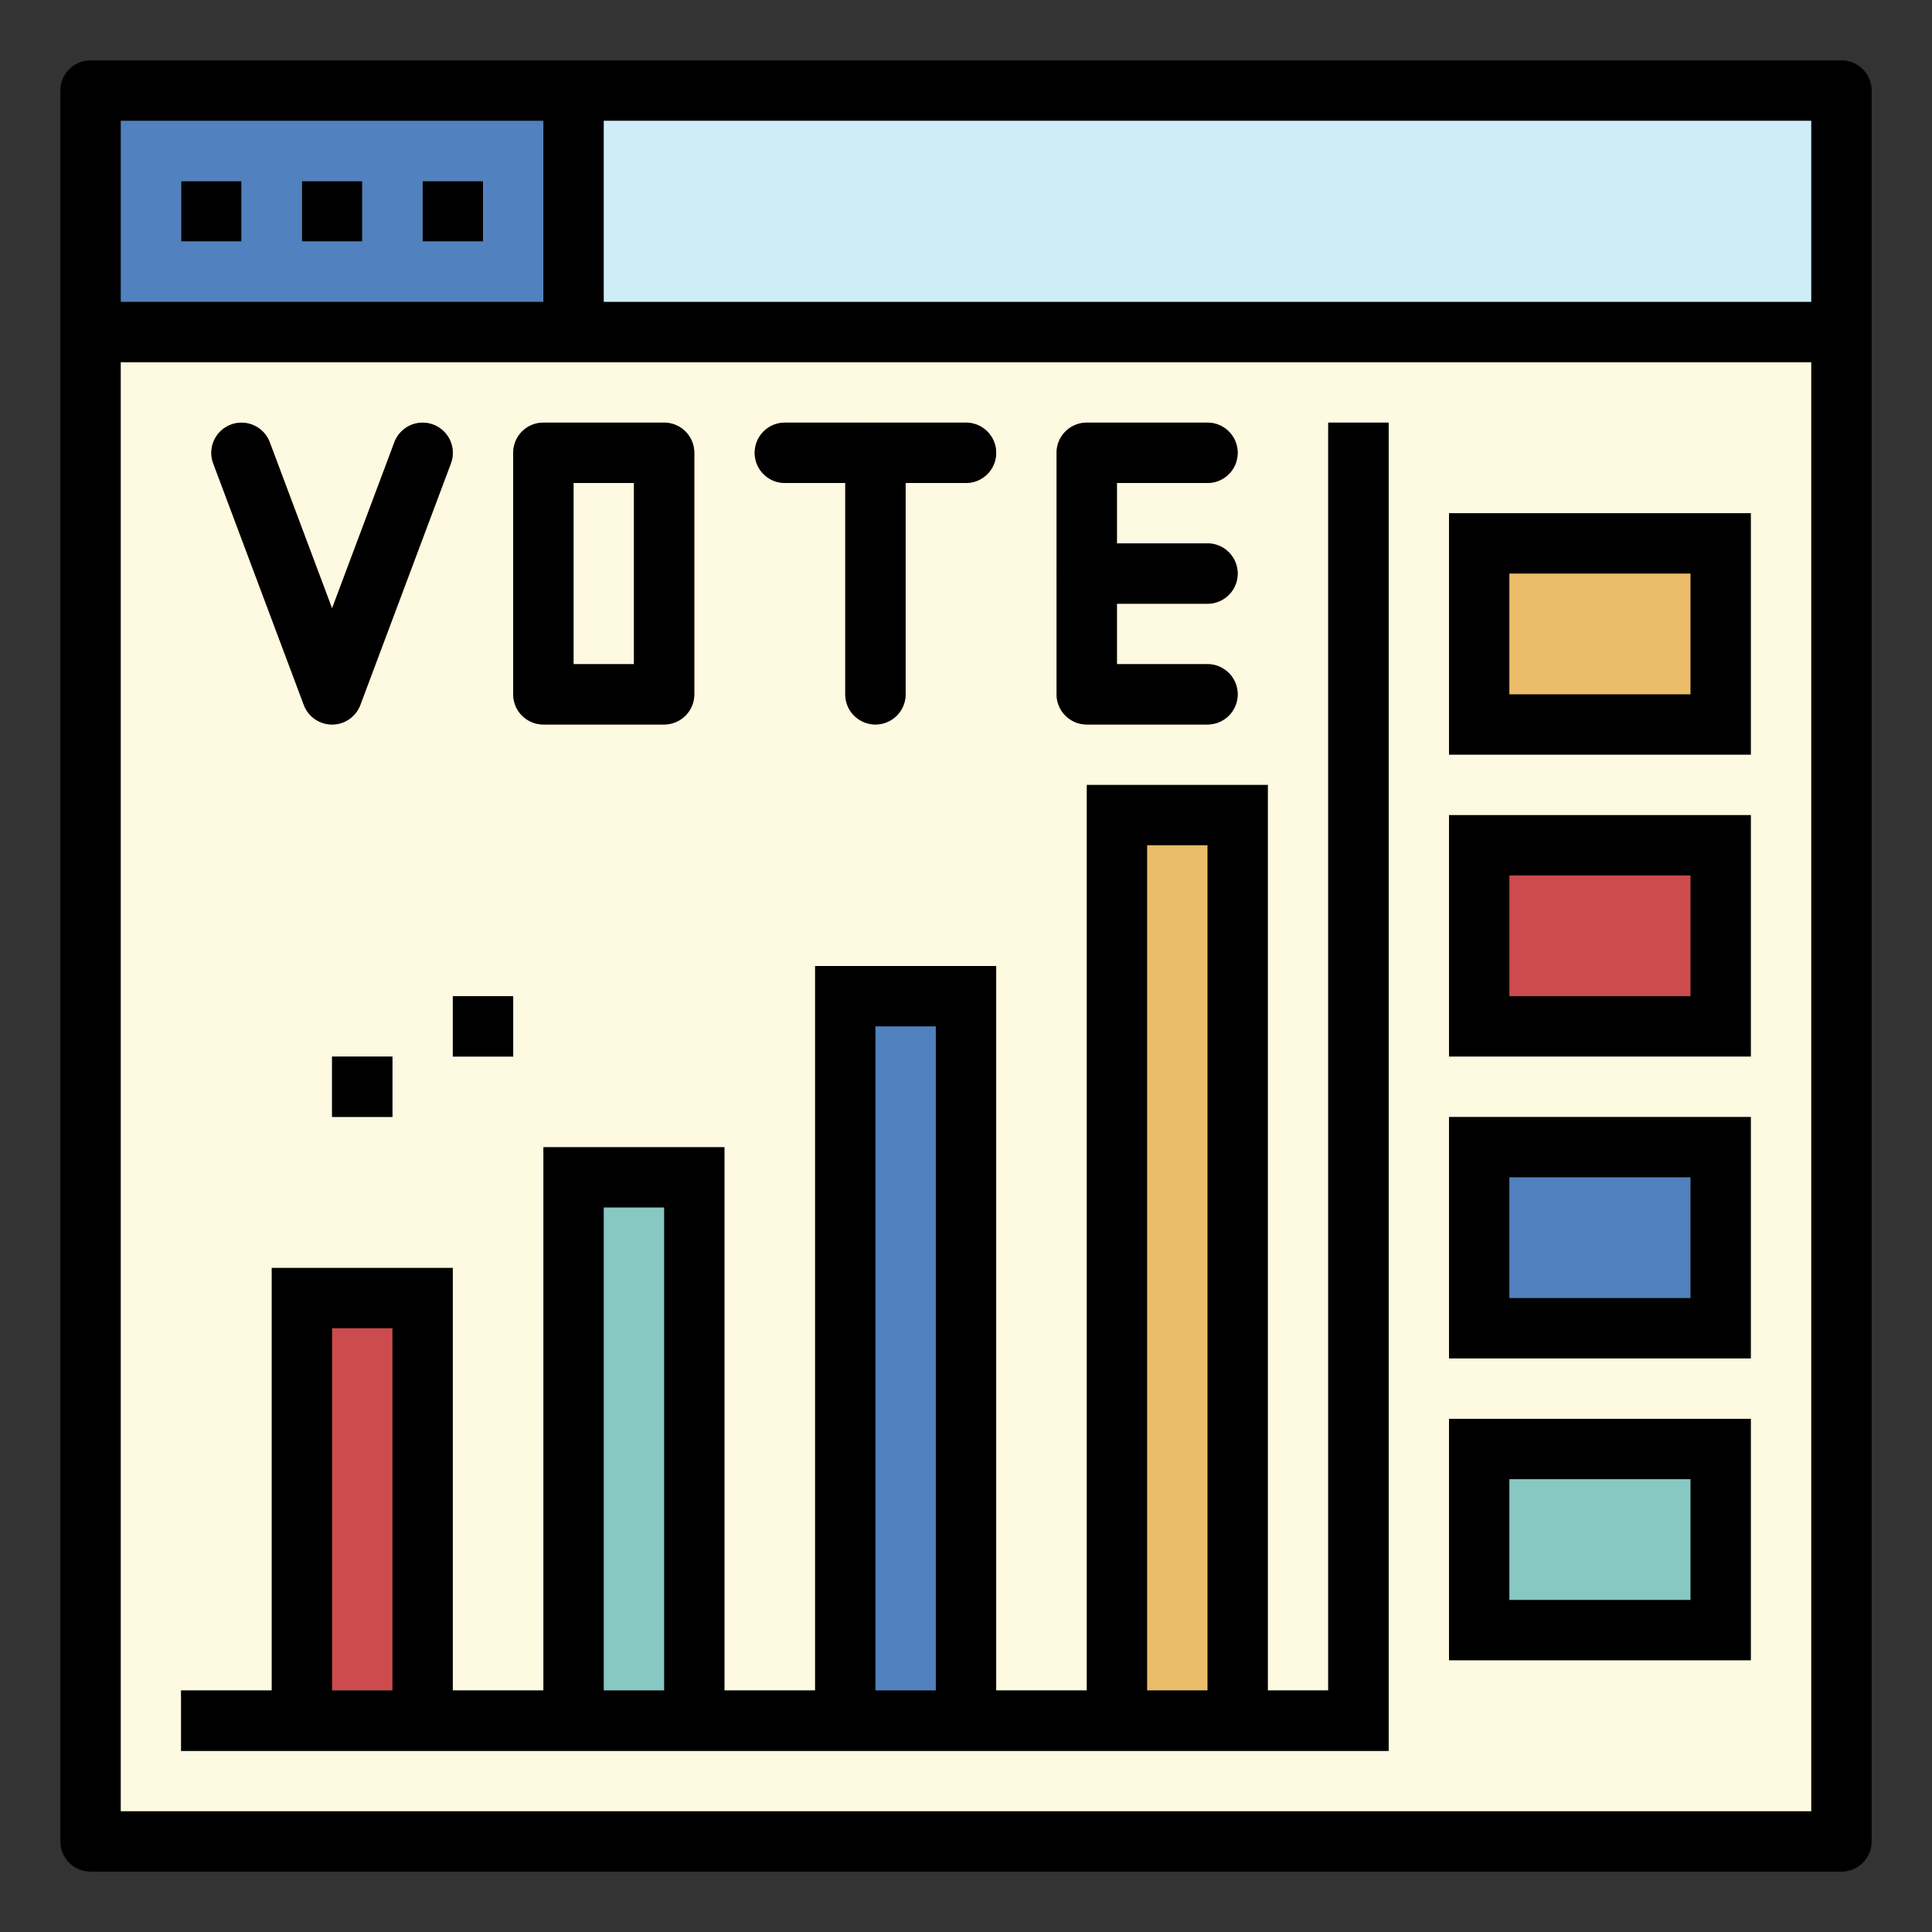
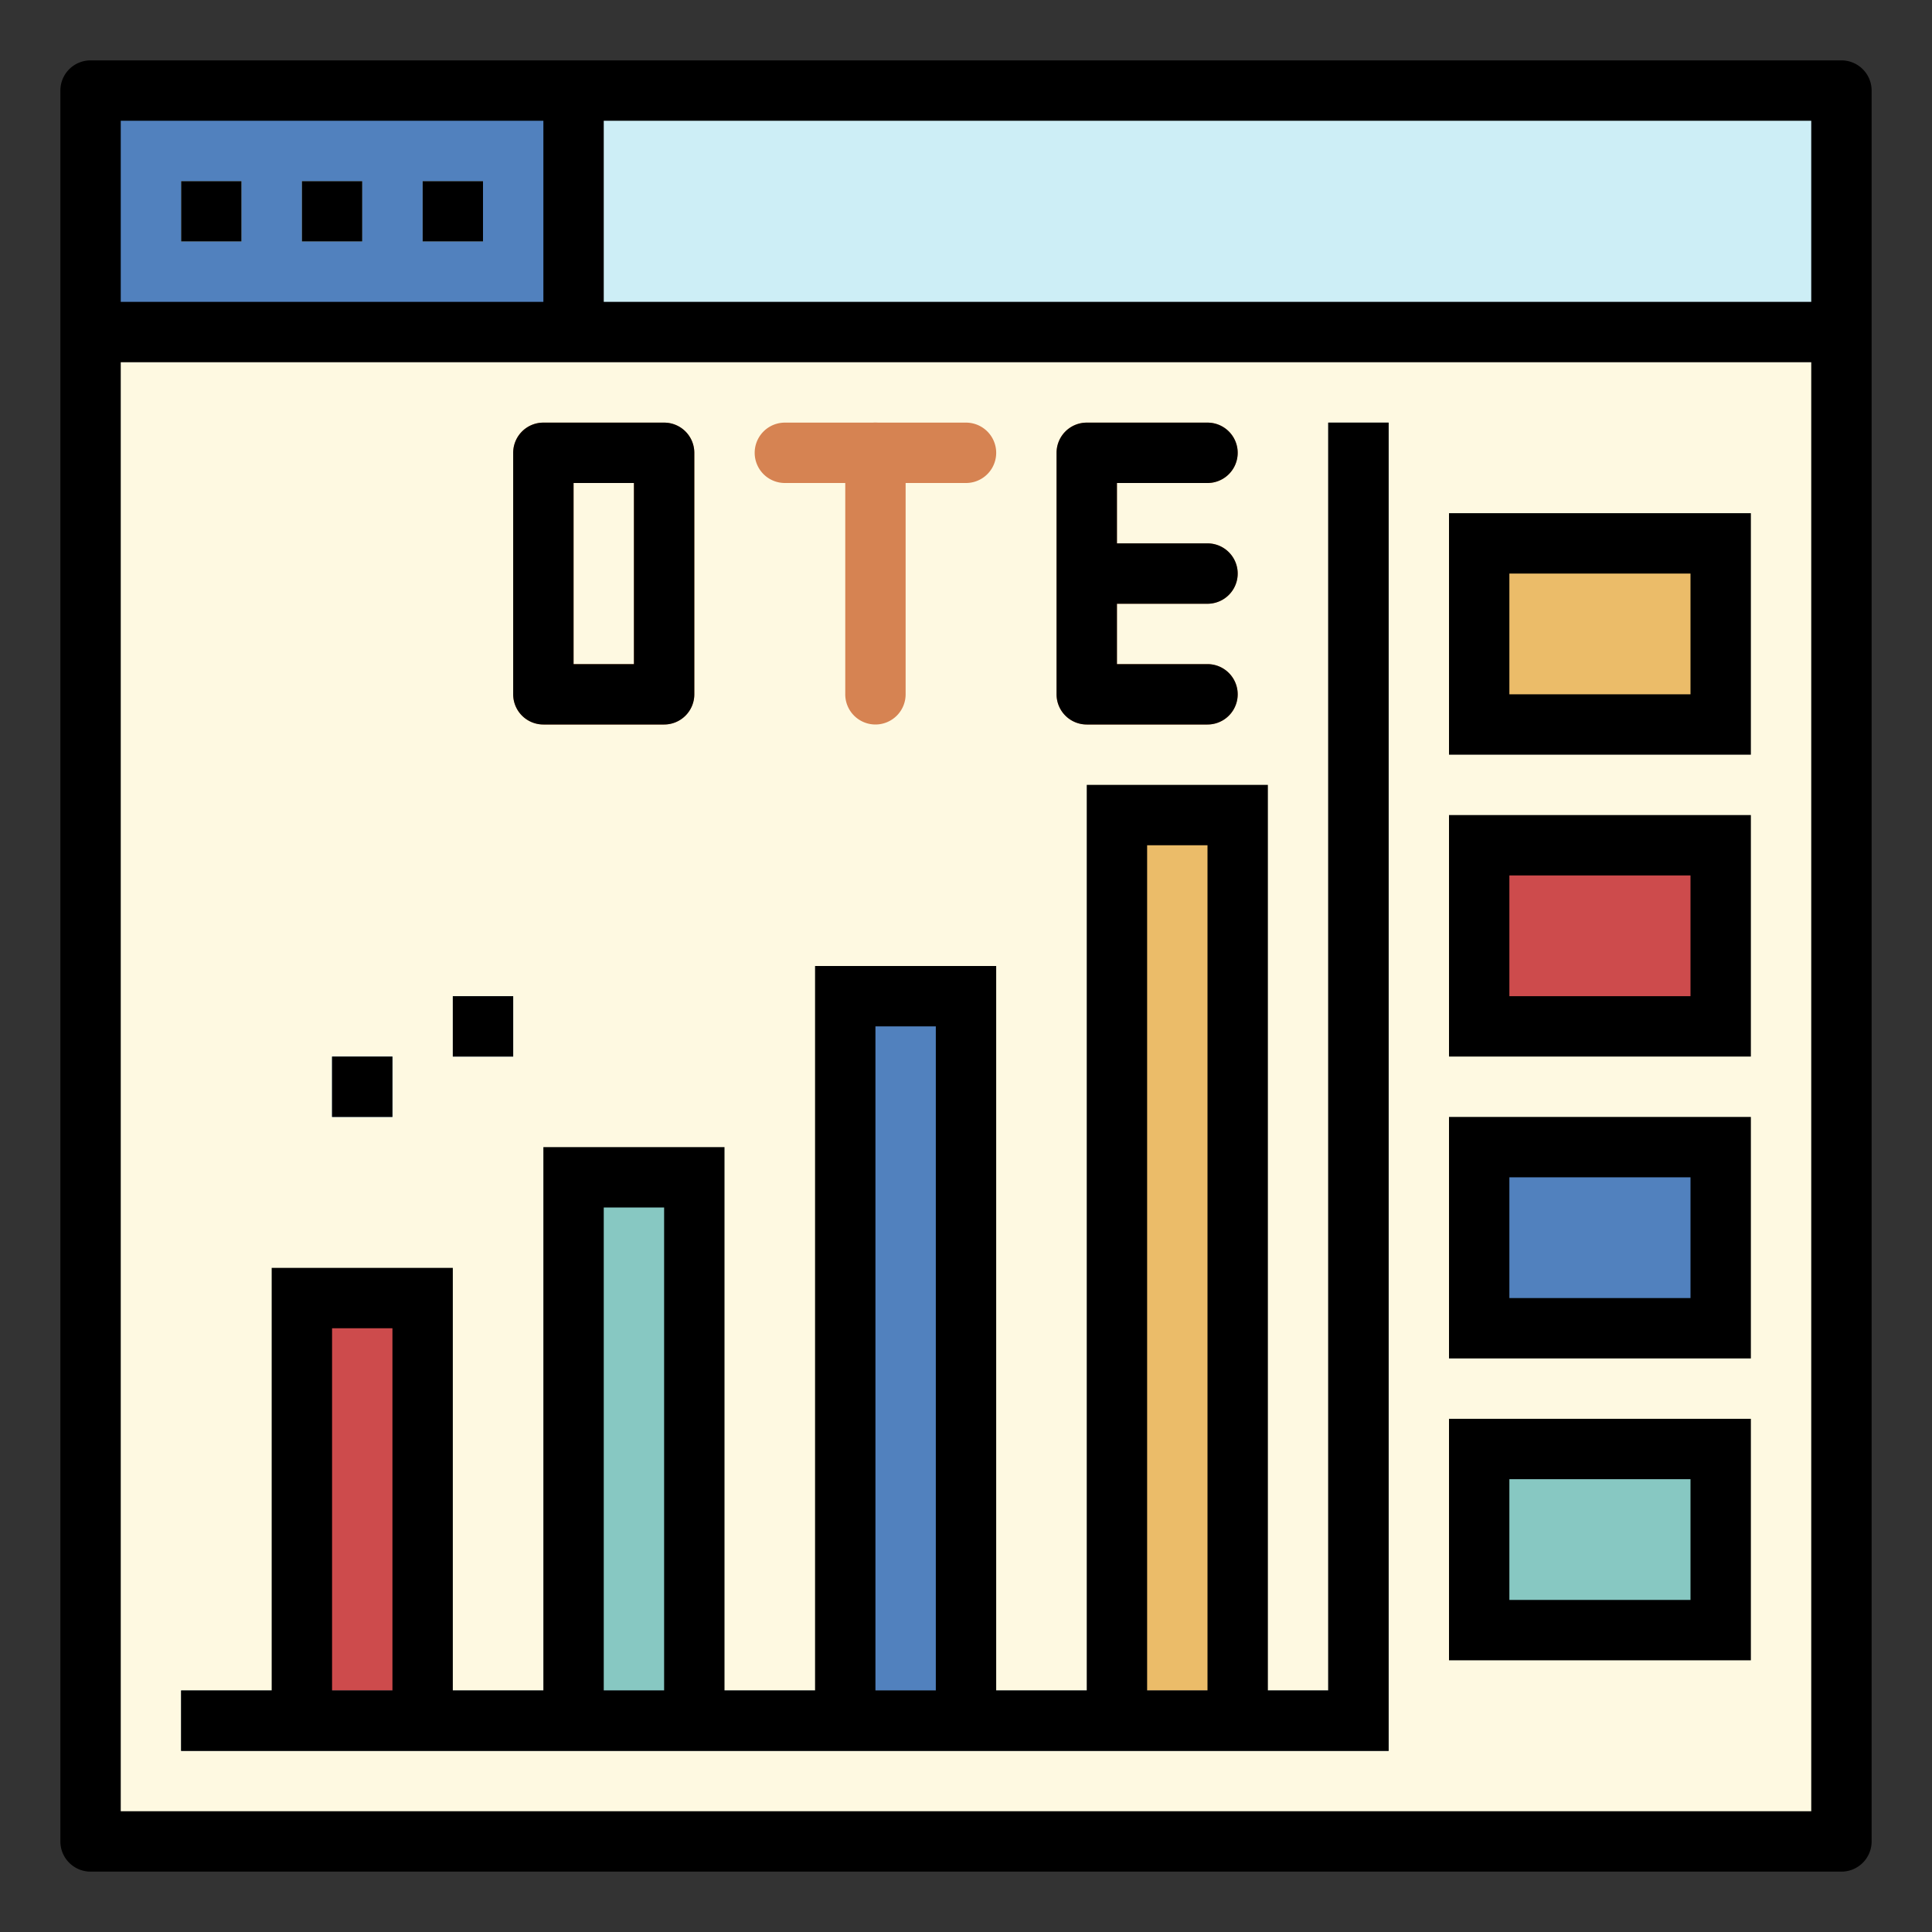
<svg xmlns="http://www.w3.org/2000/svg" height="512" viewBox="0 0 64 64" width="512">
  <rect x="0" y="0" width="64" height="64" fill="#333333" stroke="none" />
  <g id="Filled_outline" data-name="Filled outline">
    <path d="m3 3h58v58h-58z" fill="#fef9e1" />
    <path d="m3 3h16v8h-16z" fill="#5181be" />
    <path d="m6 6h2v2h-2z" fill="#cdeef6" />
    <path d="m10 6h2v2h-2z" fill="#cdeef6" />
    <path d="m14 6h2v2h-2z" fill="#cdeef6" />
    <path d="m19 3h42v8h-42z" fill="#cdeef6" />
    <g fill="#d68352">
-       <path d="m11 24a1 1 0 0 1 -.937-.649l-3-8a1 1 0 1 1 1.874-.7l2.063 5.501 2.063-5.5a1 1 0 1 1 1.874.7l-3 8a1 1 0 0 1 -.937.648z" />
      <path d="m22 24h-4a1 1 0 0 1 -1-1v-8a1 1 0 0 1 1-1h4a1 1 0 0 1 1 1v8a1 1 0 0 1 -1 1zm-3-2h2v-6h-2z" />
      <path d="m29 24a1 1 0 0 1 -1-1v-8a1 1 0 0 1 2 0v8a1 1 0 0 1 -1 1z" />
      <path d="m40 24h-4a1 1 0 0 1 -1-1v-8a1 1 0 0 1 1-1h4a1 1 0 0 1 0 2h-3v6h3a1 1 0 0 1 0 2z" />
      <path d="m40 20h-4a1 1 0 0 1 0-2h4a1 1 0 0 1 0 2z" />
      <path d="m32 16h-6a1 1 0 0 1 0-2h6a1 1 0 0 1 0 2z" />
    </g>
    <path d="m49 18h8v6h-8z" fill="#ebbc69" />
    <path d="m49 28h8v6h-8z" fill="#cd4b4c" />
    <path d="m49 38h8v6h-8z" fill="#5181be" />
    <path d="m49 48h8v6h-8z" fill="#87c8c2" />
    <path d="m37 27h4v30h-4z" fill="#ebbc69" />
    <path d="m28 33h4v24h-4z" fill="#5181be" />
    <path d="m19 39h4v18h-4z" fill="#87c8c2" />
    <path d="m10 43h4v14h-4z" fill="#cd4b4c" />
    <path d="m11 35h2v2h-2z" fill="#5181be" />
    <path d="m15 33h2v2h-2z" fill="#5181be" />
    <path d="m46 58h-40v-2h38v-42h2z" fill="#394d5c" />
    <path d="m6 6h2v2h-2z" />
    <path d="m10 6h2v2h-2z" />
    <path d="m14 6h2v2h-2z" />
    <path d="m61 2h-58a1 1 0 0 0 -1 1v58a1 1 0 0 0 1 1h58a1 1 0 0 0 1-1v-58a1 1 0 0 0 -1-1zm-57 2h14v6h-14zm56 56h-56v-48h56zm0-50h-40v-6h40z" />
-     <path d="m10.063 23.351a1 1 0 0 0 1.874 0l3-8a1 1 0 1 0 -1.874-.7l-2.063 5.501-2.063-5.5a1 1 0 1 0 -1.874.7z" />
    <path d="m17 15v8a1 1 0 0 0 1 1h4a1 1 0 0 0 1-1v-8a1 1 0 0 0 -1-1h-4a1 1 0 0 0 -1 1zm2 1h2v6h-2z" />
    <path d="m36 24h4a1 1 0 0 0 0-2h-3v-2h3a1 1 0 0 0 0-2h-3v-2h3a1 1 0 0 0 0-2h-4a1 1 0 0 0 -1 1v8a1 1 0 0 0 1 1z" />
-     <path d="m26 16h2v7a1 1 0 0 0 2 0v-7h2a1 1 0 0 0 0-2h-6a1 1 0 0 0 0 2z" />
    <path d="m58 17h-10v8h10zm-2 6h-6v-4h6z" />
    <path d="m58 27h-10v8h10zm-2 6h-6v-4h6z" />
    <path d="m58 37h-10v8h10zm-2 6h-6v-4h6z" />
    <path d="m58 47h-10v8h10zm-2 6h-6v-4h6z" />
    <path d="m18 38v18h-3v-14h-6v14h-3v2h40v-44h-2v42h-2v-30h-6v30h-3v-24h-6v24h-3v-18zm-5 18h-2v-12h2zm9 0h-2v-16h2zm16-28h2v28h-2zm-9 6h2v22h-2z" />
    <path d="m11 35h2v2h-2z" />
    <path d="m15 33h2v2h-2z" />
  </g>
</svg>